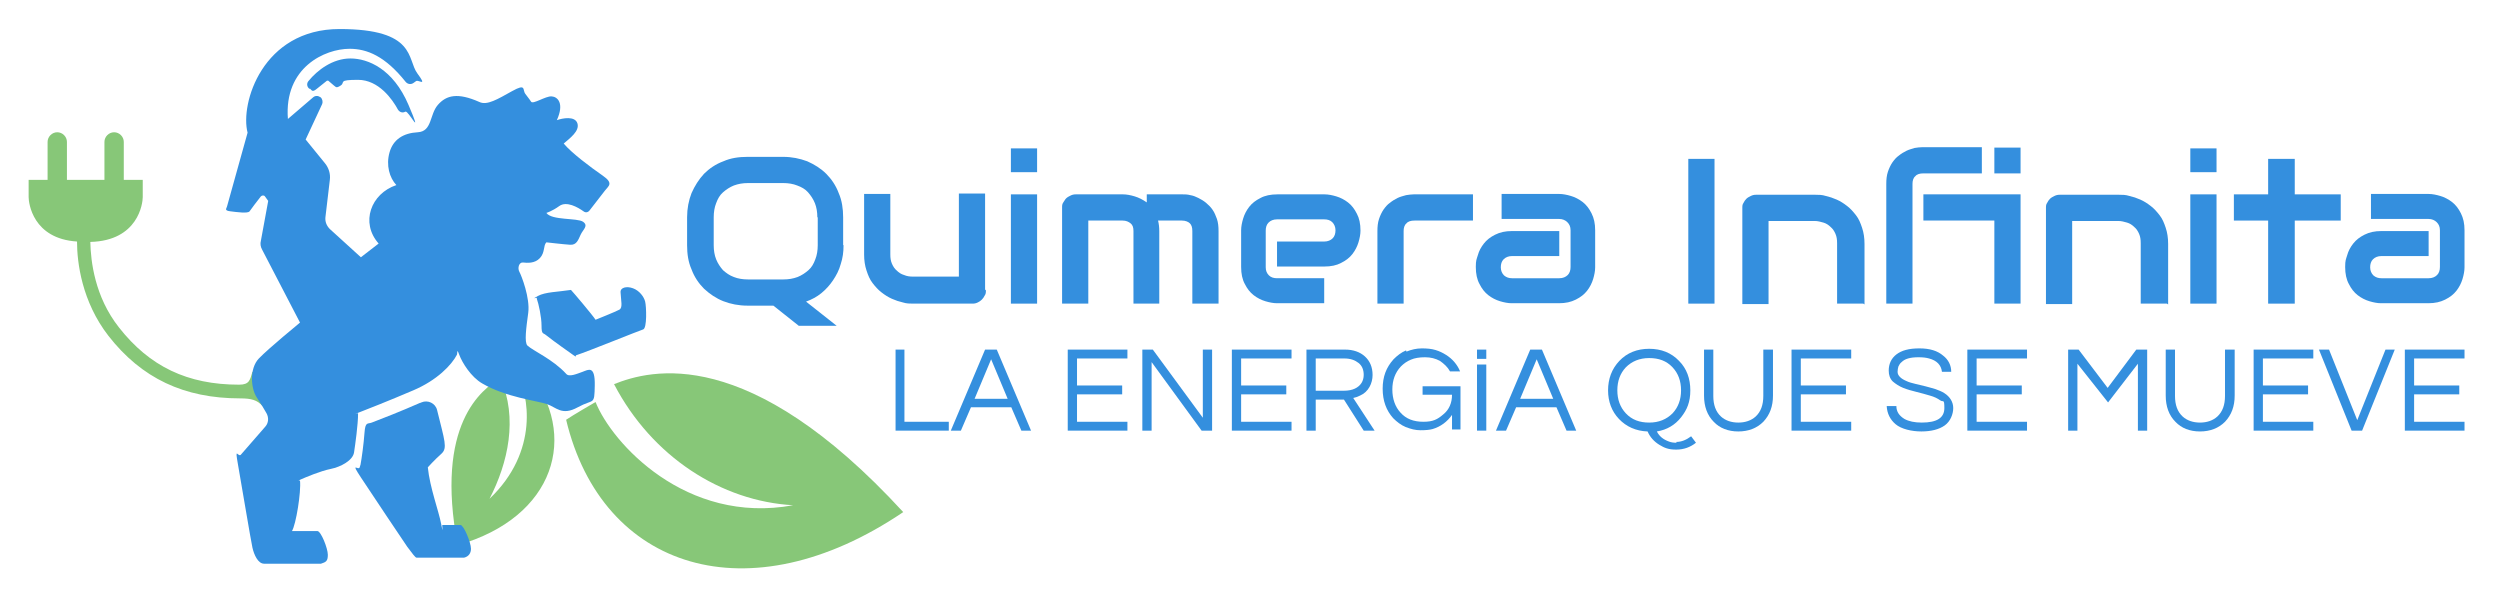
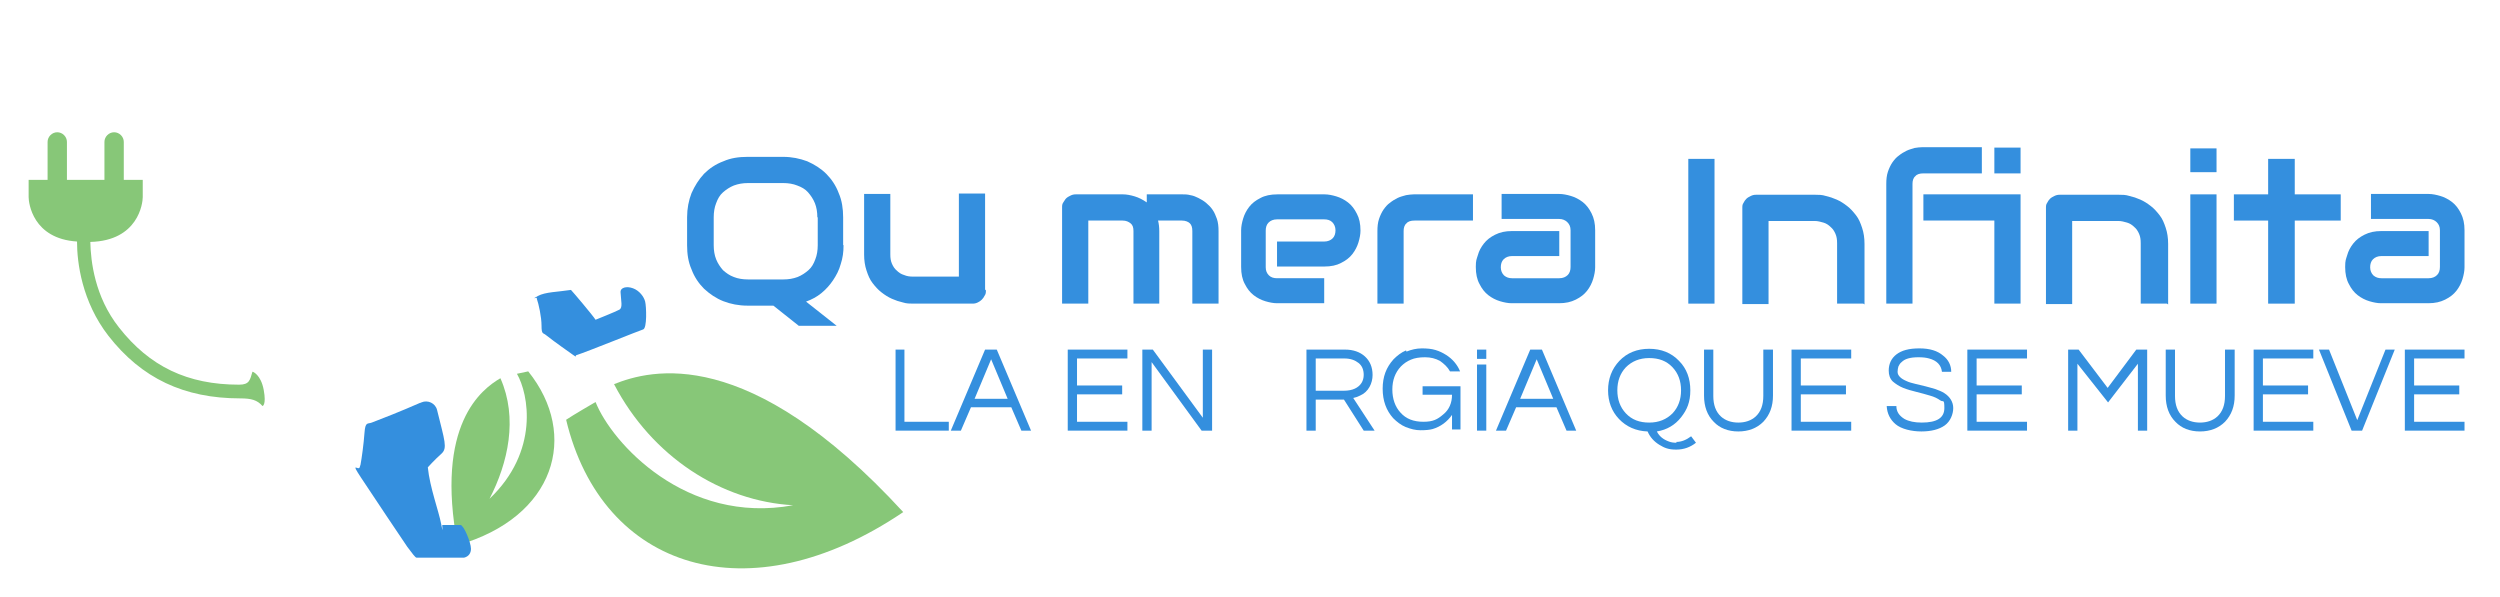
<svg xmlns="http://www.w3.org/2000/svg" id="_Шар_2" data-name="Шар_2" version="1.1" viewBox="0 0 620 148">
  <defs>
    <style>
      .st0 {
        fill: #87c778;
      }

      .st1 {
        fill: #348fde;
      }
    </style>
  </defs>
  <path class="st0" d="M152.2,95.3c9.2-3.7,33.4-10.1,71.8,31.7-38.3,25.9-74.7,14.3-83.6-22.9,1.6-1.1,7.3-4.4,7.3-4.4,4,10.1,22.4,30.5,49,25.6-17.8-1-35-12-44.4-30Z" />
  <path class="st0" d="M124.1,93.8c-4.6,2.7-16.3,11.4-10.6,41.4,24.2-6.9,30.2-27.3,17.5-43.1-1.9.4-2.8.6-2.8.6,2.9,5,5.6,19.2-6.8,31,4.6-8.9,7.1-20,2.7-29.9Z" />
  <path class="st0" d="M62.6,92.2c-.6,2-.7,3.2-3.3,3.2-12.8,0-22.2-4.5-29.8-14.2-6-7.6-7-16.4-7.1-21.2,11.9-.3,13-9.6,13-11.1v-4.3h-4.7v-9.4c0-1.3-1.1-2.4-2.4-2.4s-2.4,1.1-2.4,2.4v9.4h-9.3v-9.4c0-1.3-1.1-2.4-2.4-2.4s-2.4,1.1-2.4,2.4v9.4h-4.7v4.3c0,1.4,1,10.3,12,11,0,5.2,1.2,14.9,7.8,23.4,8.2,10.5,18.7,15.5,32.7,15.5,2.7,0,4.2.4,5.5,1.9,0,0,1-.2.3-4s-2.7-4.5-2.7-4.5Z" />
-   <path class="st1" d="M79.5,139.8h-14c-1.5,0-2.5-2.2-2.9-4s-2.8-16.2-3.6-20.7,0-1.7.7-2.3l6.1-7c.8-.9.9-2.2.3-3.3s-1.6-2.7-2.4-3.9c-1.5-2.2-1.9-7.2.5-9.7s10.2-8.9,10.2-8.9l-9.4-18.1c-.4-.7-.5-1.5-.3-2.2l1.8-9.8s0,0,0-.1l-.8-1.1c-.2-.3-.7-.3-1,0-.8,1-2.4,3.1-2.8,3.7s-3.2.2-4.8,0-.9-.7-.8-1.2l5.1-18.3c-1.9-7.2,3.7-25.7,22.8-25.7s16.7,7.5,19.3,11,.3,1.5-.3,1.9l-.7.5c-.6.4-1.4.3-1.9-.3-5.1-6.4-9.6-8.2-13.9-8.2-6.1,0-16.3,4.6-15.3,17.4l6.3-5.4c.5-.4,1.2-.4,1.7,0h.1c.5.5.6,1.2.4,1.7l-4.1,8.8,4.8,5.9c.9,1.1,1.4,2.6,1.2,4.1l-1.1,9.3c-.1,1.1.3,2.1,1.1,2.9l7.7,7,4.4-3.4c-4.6-5.2-1.9-12.4,4.4-14.5-1.7-1.8-2.6-4.9-1.7-8.1s3.4-4.8,7-5,2.9-4.4,5-6.8,4.9-3.1,10.3-.7c1.9.9,4.5-.7,8.1-2.7s2.5-.3,3.3.7,1.4,1.9,1.4,1.9c.4.8,3.6-1.4,5.1-1.3s3.2,1.7,1.3,5.9c1.4-.5,4.5-1.1,5.1.8s-1.9,3.7-3.4,5c1.9,2.3,6.7,5.9,9.6,7.9s1.5,2.6.6,3.8l-3.8,4.9c-.4.5-1,.6-1.5.2-1.4-1-4.2-2.6-6-1.3s-3.2,1.7-3.2,1.7c1.3,1.9,7.7,1.2,9.1,2.2s0,1.9-.6,3.2-1,2.6-2.6,2.5-5.9-.6-5.9-.6c-.8.8-.3,2.5-1.6,3.9s-3.2,1.2-4.2,1.1-1.4,1.4-.9,2.3,2.7,6.5,2.2,10.2-1,7.3-.2,8.1c1.4,1.3,6.3,3.4,9.6,7,.7.9,2.7,0,4.1-.5s3.1-1.7,3,3.4-.2,3.2-4.2,5.4-5.3,0-7.7-.8-10.2-1.7-16-5.1c-2.8-1.6-5-5.2-5.7-7.1s-.4-.3-.6,0c-1.3,2.5-4.9,6.3-10.8,8.8-6.3,2.7-11.7,4.8-13.5,5.5s-.2.1-.2.2c0,2.8-.7,7.7-1,9.7s-3.3,3.6-5.8,4.1-6.3,2.1-7.4,2.6-.2.2-.2.3c.3,2.8-1,10.9-2,12.5,0,0,5.4,0,6.3,0s2.6,4.3,2.6,5.9-.5,1.8-1.7,2.2Z" />
  <path class="st1" d="M116.8,136.1c0,1-.5,1.9-1.7,2.2h-11.8c-.3,0-1.1-1.1-2.3-2.7-.9-1.3-8.8-13.1-11.5-17.2s-.6-1.6-.3-2.5.1-.4.2-.6c.3-1.6.8-5.2,1-8s.8-2.1,1.8-2.5c2.6-1,7-2.7,12-4.9.1,0,.2,0,.3-.1,1.6-.7,3.5.2,3.9,1.9,1.9,7.7,2.6,9.4,1.1,10.8-1.8,1.6-3.4,3.4-3.4,3.4.5,5,2.7,10.8,3.3,14s.2.3.3.3c.9,0,3.7,0,4.5,0s2.6,4.3,2.6,5.9Z" />
-   <path class="st1" d="M76.7,22c-.6-.5-.7-1.3-.2-1.9,2.2-2.7,6-5.6,10.4-5.6s10.6,2.6,14.4,11.5,0,1.4-.7,1.7h-.1c-.7.4-1.4.1-1.8-.5-1.4-2.6-4.8-7.4-9.9-7.4s-3.1.6-4.3,1.4-1.2.3-1.7,0l-1.4-1.2c0,0-.2,0-.3,0-.4.3-1.4,1.1-2.5,2s-1.2.5-1.7,0h0Z" />
  <path class="st1" d="M133.1,74c.5,1.4,1.2,4.6,1.2,6.8s.4,1.7,1.1,2.3c2.4,1.9,5.6,4.1,6.7,4.9s.5.2.8.1c2.8-.9,15.6-6.1,16.6-6.4s.8-5.7.5-6.9-1.4-2.7-3-3.3-3.2-.2-3.1,1c.1,2.1.6,3.8-.3,4.3s-5.9,2.5-5.9,2.5c-.7-1.1-5.6-6.9-6.1-7.4-3.2.5-6.4.5-8.2,1.5s-.3.3-.2.5Z" />
  <g>
    <g>
      <path class="st1" d="M209.2,60.8c0,1.7-.2,3.2-.7,4.7-.4,1.5-1.1,2.8-1.9,4-.8,1.2-1.8,2.3-2.9,3.2-1.1.9-2.4,1.6-3.8,2.1l7.6,6h-9.4l-6.3-5h-6.4c-2.2,0-4.2-.4-6-1.1s-3.4-1.8-4.8-3.1c-1.3-1.3-2.4-2.9-3.1-4.8-.8-1.8-1.1-3.8-1.1-6v-6.9c0-2.2.4-4.2,1.1-6,.8-1.8,1.8-3.4,3.1-4.8,1.3-1.3,2.9-2.4,4.8-3.1,1.8-.8,3.8-1.1,6-1.1h8.8c2.2,0,4.1.4,6,1.1,1.8.8,3.4,1.8,4.7,3.1,1.3,1.3,2.4,2.9,3.1,4.8.8,1.8,1.1,3.9,1.1,6v6.9ZM202.7,53.9c0-1.3-.2-2.5-.6-3.5-.4-1-1-1.9-1.7-2.7s-1.6-1.3-2.7-1.7c-1-.4-2.2-.6-3.4-.6h-8.8c-1.3,0-2.4.2-3.5.6-1,.4-1.9,1-2.7,1.7-.8.7-1.3,1.6-1.7,2.7-.4,1-.6,2.2-.6,3.5v6.9c0,1.3.2,2.5.6,3.5.4,1,1,1.9,1.7,2.7.8.7,1.6,1.3,2.7,1.7,1,.4,2.2.6,3.5.6h8.8c1.3,0,2.4-.2,3.5-.6,1-.4,1.9-1,2.7-1.7.8-.7,1.3-1.6,1.7-2.7.4-1,.6-2.2.6-3.5v-6.9Z" />
      <path class="st1" d="M244.5,72c0,.5,0,.9-.3,1.3-.2.4-.4.7-.7,1s-.6.5-1,.7-.8.3-1.3.3h-14.7c-.8,0-1.7,0-2.6-.3-.9-.2-1.8-.5-2.7-.9-.9-.4-1.7-.9-2.6-1.6s-1.5-1.4-2.2-2.3-1.1-1.9-1.5-3.1c-.4-1.2-.6-2.5-.6-4v-15h6.5v15c0,.9.1,1.6.4,2.3.3.7.7,1.3,1.2,1.7.5.5,1.1.9,1.8,1.1.7.3,1.4.4,2.2.4h11.4v-20.6h6.5v23.8Z" />
-       <path class="st1" d="M257.2,42.7h-6.5v-5.9h6.5v5.9ZM257.2,75.3h-6.5v-27.1h6.5v27.1Z" />
      <path class="st1" d="M287.6,75.3h-6.5v-18c0-.9-.2-1.5-.7-1.9-.5-.4-1.1-.7-2-.7h-8.5v20.6h-6.5v-23.8c0-.5,0-.9.3-1.3s.4-.7.7-1,.7-.5,1.1-.7c.4-.2.8-.3,1.3-.3h11.7c.9,0,1.9.2,2.9.5,1,.3,2,.8,3,1.5v-2h8.8c.6,0,1.3,0,2,.2.7.1,1.4.4,2,.7s1.3.7,1.9,1.2c.6.5,1.2,1.1,1.6,1.7.5.7.8,1.5,1.1,2.3.3.9.4,1.9.4,3v18h-6.5v-18c0-.9-.2-1.5-.6-1.9-.4-.4-1.1-.7-2-.7h-5.9c.2.8.3,1.7.3,2.6v18Z" />
      <path class="st1" d="M337.4,57.2c0,.9-.2,1.9-.5,2.9-.3,1-.8,2-1.5,2.9-.7.9-1.6,1.6-2.8,2.2-1.1.6-2.5.9-4.2.9h-11.7v-6.2h11.7c.9,0,1.6-.3,2.1-.8.5-.5.7-1.2.7-2s-.3-1.5-.8-2c-.5-.5-1.2-.7-2-.7h-11.7c-.9,0-1.6.3-2.1.8-.5.5-.7,1.2-.7,2v9.1c0,.9.3,1.5.8,2,.5.5,1.2.7,2,.7h11.7v6.2h-11.7c-.9,0-1.9-.2-2.9-.5-1-.3-2-.8-2.9-1.5-.9-.7-1.6-1.6-2.2-2.8-.6-1.1-.9-2.5-.9-4.2v-9.1c0-.9.2-1.9.5-2.9.3-1,.8-2,1.5-2.9s1.6-1.6,2.8-2.2c1.1-.6,2.5-.9,4.2-.9h11.7c.9,0,1.9.2,2.9.5,1,.3,2,.8,2.9,1.5.9.7,1.6,1.6,2.2,2.8.6,1.1.9,2.5.9,4.2Z" />
      <path class="st1" d="M365.5,54.7h-14.7c-.9,0-1.6.2-2,.7-.5.4-.7,1.1-.7,1.9v18h-6.5v-18c0-1.1.1-2.1.4-3,.3-.9.7-1.7,1.1-2.3.5-.7,1-1.3,1.6-1.7.6-.5,1.3-.9,1.9-1.2s1.4-.5,2.1-.7c.7-.1,1.3-.2,1.9-.2h14.7v6.5Z" />
      <path class="st1" d="M395.6,66.3c0,.9-.2,1.9-.5,2.9-.3,1-.8,2-1.5,2.9s-1.6,1.6-2.8,2.2-2.5.9-4.2.9h-11.7c-.9,0-1.9-.2-2.9-.5s-2-.8-2.9-1.5c-.9-.7-1.6-1.6-2.2-2.8-.6-1.1-.9-2.5-.9-4.2s.2-1.9.5-2.9c.3-1.1.8-2,1.5-2.9.7-.9,1.6-1.6,2.8-2.2s2.5-.9,4.2-.9h11.7v6.2h-11.7c-.9,0-1.6.3-2.1.8-.5.5-.7,1.2-.7,2s.3,1.5.8,2c.6.5,1.2.7,2,.7h11.7c.9,0,1.6-.3,2.1-.8.5-.5.7-1.2.7-2v-9.1c0-.9-.3-1.5-.8-2-.5-.5-1.2-.8-2-.8h-14.3v-6.2h14.3c.9,0,1.9.2,2.9.5,1,.3,2,.8,2.9,1.5.9.7,1.6,1.6,2.2,2.8s.9,2.5.9,4.2v9.1Z" />
-       <path class="st1" d="M425.2,75.3h-6.5v-35.9h6.5v35.9Z" />
+       <path class="st1" d="M425.2,75.3h-6.5v-35.9h6.5v35.9" />
      <path class="st1" d="M462.1,75.3h-6.5v-15c0-.9-.1-1.6-.4-2.3-.3-.7-.7-1.3-1.2-1.7-.5-.5-1.1-.9-1.8-1.1s-1.4-.4-2.2-.4h-11.4v20.6h-6.5v-23.8c0-.5,0-.9.3-1.3.2-.4.4-.7.7-1,.3-.3.7-.5,1.1-.7.4-.2.8-.3,1.3-.3h14.7c.8,0,1.7,0,2.6.3.9.2,1.8.5,2.7.9.9.4,1.7.9,2.6,1.6.8.6,1.5,1.4,2.2,2.3s1.1,1.9,1.5,3.1c.4,1.2.6,2.5.6,4v15Z" />
      <path class="st1" d="M491.7,43h-14.7c-.9,0-1.6.2-2,.7-.5.4-.7,1.1-.7,1.9v29.7h-6.5v-29.7c0-1.1.1-2.1.4-3,.3-.9.7-1.7,1.1-2.3.5-.7,1-1.3,1.6-1.7.6-.5,1.3-.9,1.9-1.2s1.4-.5,2-.7c.7-.1,1.3-.2,2-.2h14.7v6.5ZM501.1,75.3h-6.5v-20.6h-17.6v-6.5h24.1v27.1ZM501.1,43h-6.5v-6.4h6.5v6.4Z" />
      <path class="st1" d="M537.4,75.3h-6.5v-15c0-.9-.1-1.6-.4-2.3-.3-.7-.7-1.3-1.2-1.7-.5-.5-1.1-.9-1.8-1.1s-1.4-.4-2.2-.4h-11.4v20.6h-6.5v-23.8c0-.5,0-.9.3-1.3.2-.4.4-.7.7-1,.3-.3.7-.5,1.1-.7.4-.2.8-.3,1.3-.3h14.7c.8,0,1.7,0,2.6.3.9.2,1.8.5,2.7.9.9.4,1.7.9,2.6,1.6.8.6,1.5,1.4,2.2,2.3s1.1,1.9,1.5,3.1c.4,1.2.6,2.5.6,4v15Z" />
      <path class="st1" d="M549.7,42.7h-6.5v-5.9h6.5v5.9ZM549.7,75.3h-6.5v-27.1h6.5v27.1Z" />
      <path class="st1" d="M580.5,54.7h-11.4v20.6h-6.6v-20.6h-8.5v-6.5h8.5v-8.8h6.6v8.8h11.4v6.5Z" />
      <path class="st1" d="M611.2,66.3c0,.9-.2,1.9-.5,2.9-.3,1-.8,2-1.5,2.9s-1.6,1.6-2.8,2.2-2.5.9-4.2.9h-11.7c-.9,0-1.9-.2-2.9-.5s-2-.8-2.9-1.5c-.9-.7-1.6-1.6-2.2-2.8-.6-1.1-.9-2.5-.9-4.2s.2-1.9.5-2.9c.3-1.1.8-2,1.5-2.9.7-.9,1.6-1.6,2.8-2.2s2.5-.9,4.2-.9h11.7v6.2h-11.7c-.9,0-1.6.3-2.1.8-.5.5-.7,1.2-.7,2s.3,1.5.8,2c.6.5,1.2.7,2,.7h11.7c.9,0,1.6-.3,2.1-.8.5-.5.7-1.2.7-2v-9.1c0-.9-.3-1.5-.8-2-.5-.5-1.2-.8-2-.8h-14.3v-6.2h14.3c.9,0,1.9.2,2.9.5,1,.3,2,.8,2.9,1.5.9.7,1.6,1.6,2.2,2.8s.9,2.5.9,4.2v9.1Z" />
    </g>
    <g>
      <path class="st1" d="M224.3,86.7v17.9h11v2.2h-13.2v-20.1h2.3Z" />
      <path class="st1" d="M255.8,106.8h-2.5l-2.5-5.8h-10l-2.5,5.8h-2.5l8.5-20.1h2.9l8.5,20.1ZM249.9,98.9l-4.1-9.8-4.1,9.8h8.2Z" />
      <path class="st1" d="M267.1,88.9v6.7h11.2v2.2h-11.2v6.8h12.5v2.2h-14.8v-20.1h14.8v2.2h-12.5Z" />
      <path class="st1" d="M300.6,86.7v20.1h-2.6l-12.4-17v17h-2.3v-20.1h2.6l12.4,16.9v-16.9h2.3Z" />
-       <path class="st1" d="M307.8,88.9v6.7h11.2v2.2h-11.2v6.8h12.5v2.2h-14.8v-20.1h14.8v2.2h-12.5Z" />
      <path class="st1" d="M326.3,106.8h-2.3v-20.1h9.6c2,0,3.7.6,4.9,1.7,1.2,1.1,1.9,2.6,1.9,4.6s-1,4.2-3.1,5.1c-.6.3-1.2.5-1.7.6l5.3,8.1h-2.7l-4.9-7.7h-7v7.7ZM326.3,96.9h7c2.1,0,3.6-.7,4.4-2,.3-.5.5-1.2.5-1.9,0-1.3-.4-2.3-1.3-3-.9-.7-2-1.1-3.5-1.1h-7.1v8.1Z" />
      <path class="st1" d="M348.8,87.2c1.2-.5,2.5-.8,3.8-.8s2.4.1,3.4.4c1,.3,1.8.7,2.6,1.2,1.6,1,2.8,2.4,3.5,4.1h-2.5c-.6-1.1-1.5-1.9-2.5-2.6-1.1-.6-2.3-.9-3.7-.9s-2.6.2-3.5.6c-1,.4-1.8,1-2.5,1.7-1.4,1.5-2.1,3.4-2.1,5.7s.7,4.3,2,5.7c1.4,1.6,3.3,2.3,5.7,2.3s3.5-.6,4.9-1.8c1.5-1.2,2.2-2.9,2.2-4.9h-7.3v-2.1h9.4v10.7h-2.1v-3.6c-1.2,1.7-2.8,2.9-4.8,3.5-.7.2-1.7.3-3,.3s-2.4-.3-3.7-.8c-1.2-.5-2.2-1.3-3.1-2.2-1.7-1.9-2.6-4.3-2.6-7.3s.9-5.3,2.7-7.3c.9-.9,1.9-1.7,3.1-2.2Z" />
      <path class="st1" d="M366.3,106.8h2.3v-16.4h-2.3v16.4ZM366.3,86.7v2.3h2.3v-2.3h-2.3Z" />
      <path class="st1" d="M391,106.8h-2.5l-2.5-5.8h-10l-2.5,5.8h-2.5l8.5-20.1h2.9l8.5,20.1ZM385.2,98.9l-4.1-9.8-4.1,9.8h8.2Z" />
      <path class="st1" d="M415.7,109.6c1.3,0,2.5-.5,3.7-1.4l1.2,1.6c-1.4,1.1-3,1.7-4.9,1.7s-2.9-.4-4.2-1.2c-1.3-.8-2.3-1.9-2.9-3.3-2.9-.1-5.3-1.2-7.1-3.1-1.8-1.9-2.7-4.3-2.7-7.1s.9-5.3,2.8-7.3c1.9-2,4.4-3,7.4-3s5.5,1,7.4,3c1.9,1.9,2.8,4.4,2.8,7.3s-.8,4.8-2.3,6.7c-1.5,1.9-3.5,3.1-6,3.5.6,1.2,1.6,2,3,2.5.5.2,1.1.3,1.9.3ZM409,104.8c2.4,0,4.3-.8,5.8-2.3,1.4-1.5,2.1-3.4,2.1-5.7s-.7-4.2-2.1-5.7c-1.5-1.6-3.4-2.3-5.8-2.3s-4.3.8-5.8,2.3c-1.4,1.5-2.1,3.4-2.1,5.7s.7,4.2,2.1,5.7c1.5,1.6,3.4,2.3,5.8,2.3Z" />
      <path class="st1" d="M439.7,86.7v11.4c0,2.7-.8,4.8-2.4,6.5-1.6,1.6-3.7,2.4-6.2,2.4s-4.6-.8-6.1-2.4c-1.6-1.6-2.4-3.8-2.4-6.5v-11.4h2.3v11.5c0,2.2.6,3.9,1.9,5.1,1.1,1,2.6,1.5,4.3,1.5s3.2-.5,4.3-1.5c1.3-1.2,1.9-2.9,1.9-5.1v-11.5h2.3Z" />
      <path class="st1" d="M446.6,88.9v6.7h11.2v2.2h-11.2v6.8h12.5v2.2h-14.8v-20.1h14.8v2.2h-12.5Z" />
      <path class="st1" d="M471.6,89.8c-.4.3-.6.7-.8,1.1-.1.4-.2.8-.2,1.3s.2.9.6,1.3c.4.4.9.7,1.6,1,.6.3,1.4.5,2.2.7.8.2,1.7.4,2.5.6.9.2,1.7.5,2.5.7.8.3,1.6.6,2.2,1,1.4.9,2.2,2.2,2.2,3.7s-.7,3.3-2.1,4.3c-1.4,1-3.4,1.5-5.8,1.5s-5-.6-6.4-1.8c-1.3-1.1-2.1-2.6-2.2-4.5h2.4c0,1.4.7,2.4,2,3.2,1.1.6,2.5.9,4.3.9,3.8,0,5.6-1.2,5.6-3.6s-.3-1.4-1-1.9c-.7-.5-1.5-.9-2.6-1.2-1-.3-2.1-.6-3.3-.9-1.2-.3-2.3-.6-3.3-1-1-.4-1.9-1-2.6-1.6-.7-.7-1-1.6-1-2.7,0-1.6.6-3,1.9-4,1.3-1,3.1-1.5,5.7-1.5s4.5.6,5.9,1.8c1.3,1,2,2.4,2,4h-2.3c-.2-1.7-1.3-2.8-3.2-3.3-.7-.2-1.5-.3-2.6-.3s-1.9.1-2.6.3c-.7.2-1.2.5-1.6.9Z" />
      <path class="st1" d="M490.2,88.9v6.7h11.2v2.2h-11.2v6.8h12.5v2.2h-14.8v-20.1h14.8v2.2h-12.5Z" />
      <path class="st1" d="M532.5,86.7v20.1h-2.3v-16.6l-7.4,9.6-7.6-9.6v16.6h-2.3v-20.1h2.6l7.2,9.5,7.1-9.5h2.6Z" />
      <path class="st1" d="M554.2,86.7v11.4c0,2.7-.8,4.8-2.4,6.5-1.6,1.6-3.7,2.4-6.2,2.4s-4.6-.8-6.1-2.4c-1.6-1.6-2.4-3.8-2.4-6.5v-11.4h2.3v11.5c0,2.2.6,3.9,1.9,5.1,1.1,1,2.6,1.5,4.3,1.5s3.2-.5,4.3-1.5c1.3-1.2,1.9-2.9,1.9-5.1v-11.5h2.3Z" />
      <path class="st1" d="M561.2,88.9v6.7h11.2v2.2h-11.2v6.8h12.5v2.2h-14.8v-20.1h14.8v2.2h-12.5Z" />
      <path class="st1" d="M593.9,86.7l-8.1,20.1h-2.6l-8.1-20.1h2.5l7,17.5,7-17.5h2.5Z" />
      <path class="st1" d="M598.7,88.9v6.7h11.2v2.2h-11.2v6.8h12.5v2.2h-14.8v-20.1h14.8v2.2h-12.5Z" />
    </g>
  </g>
</svg>